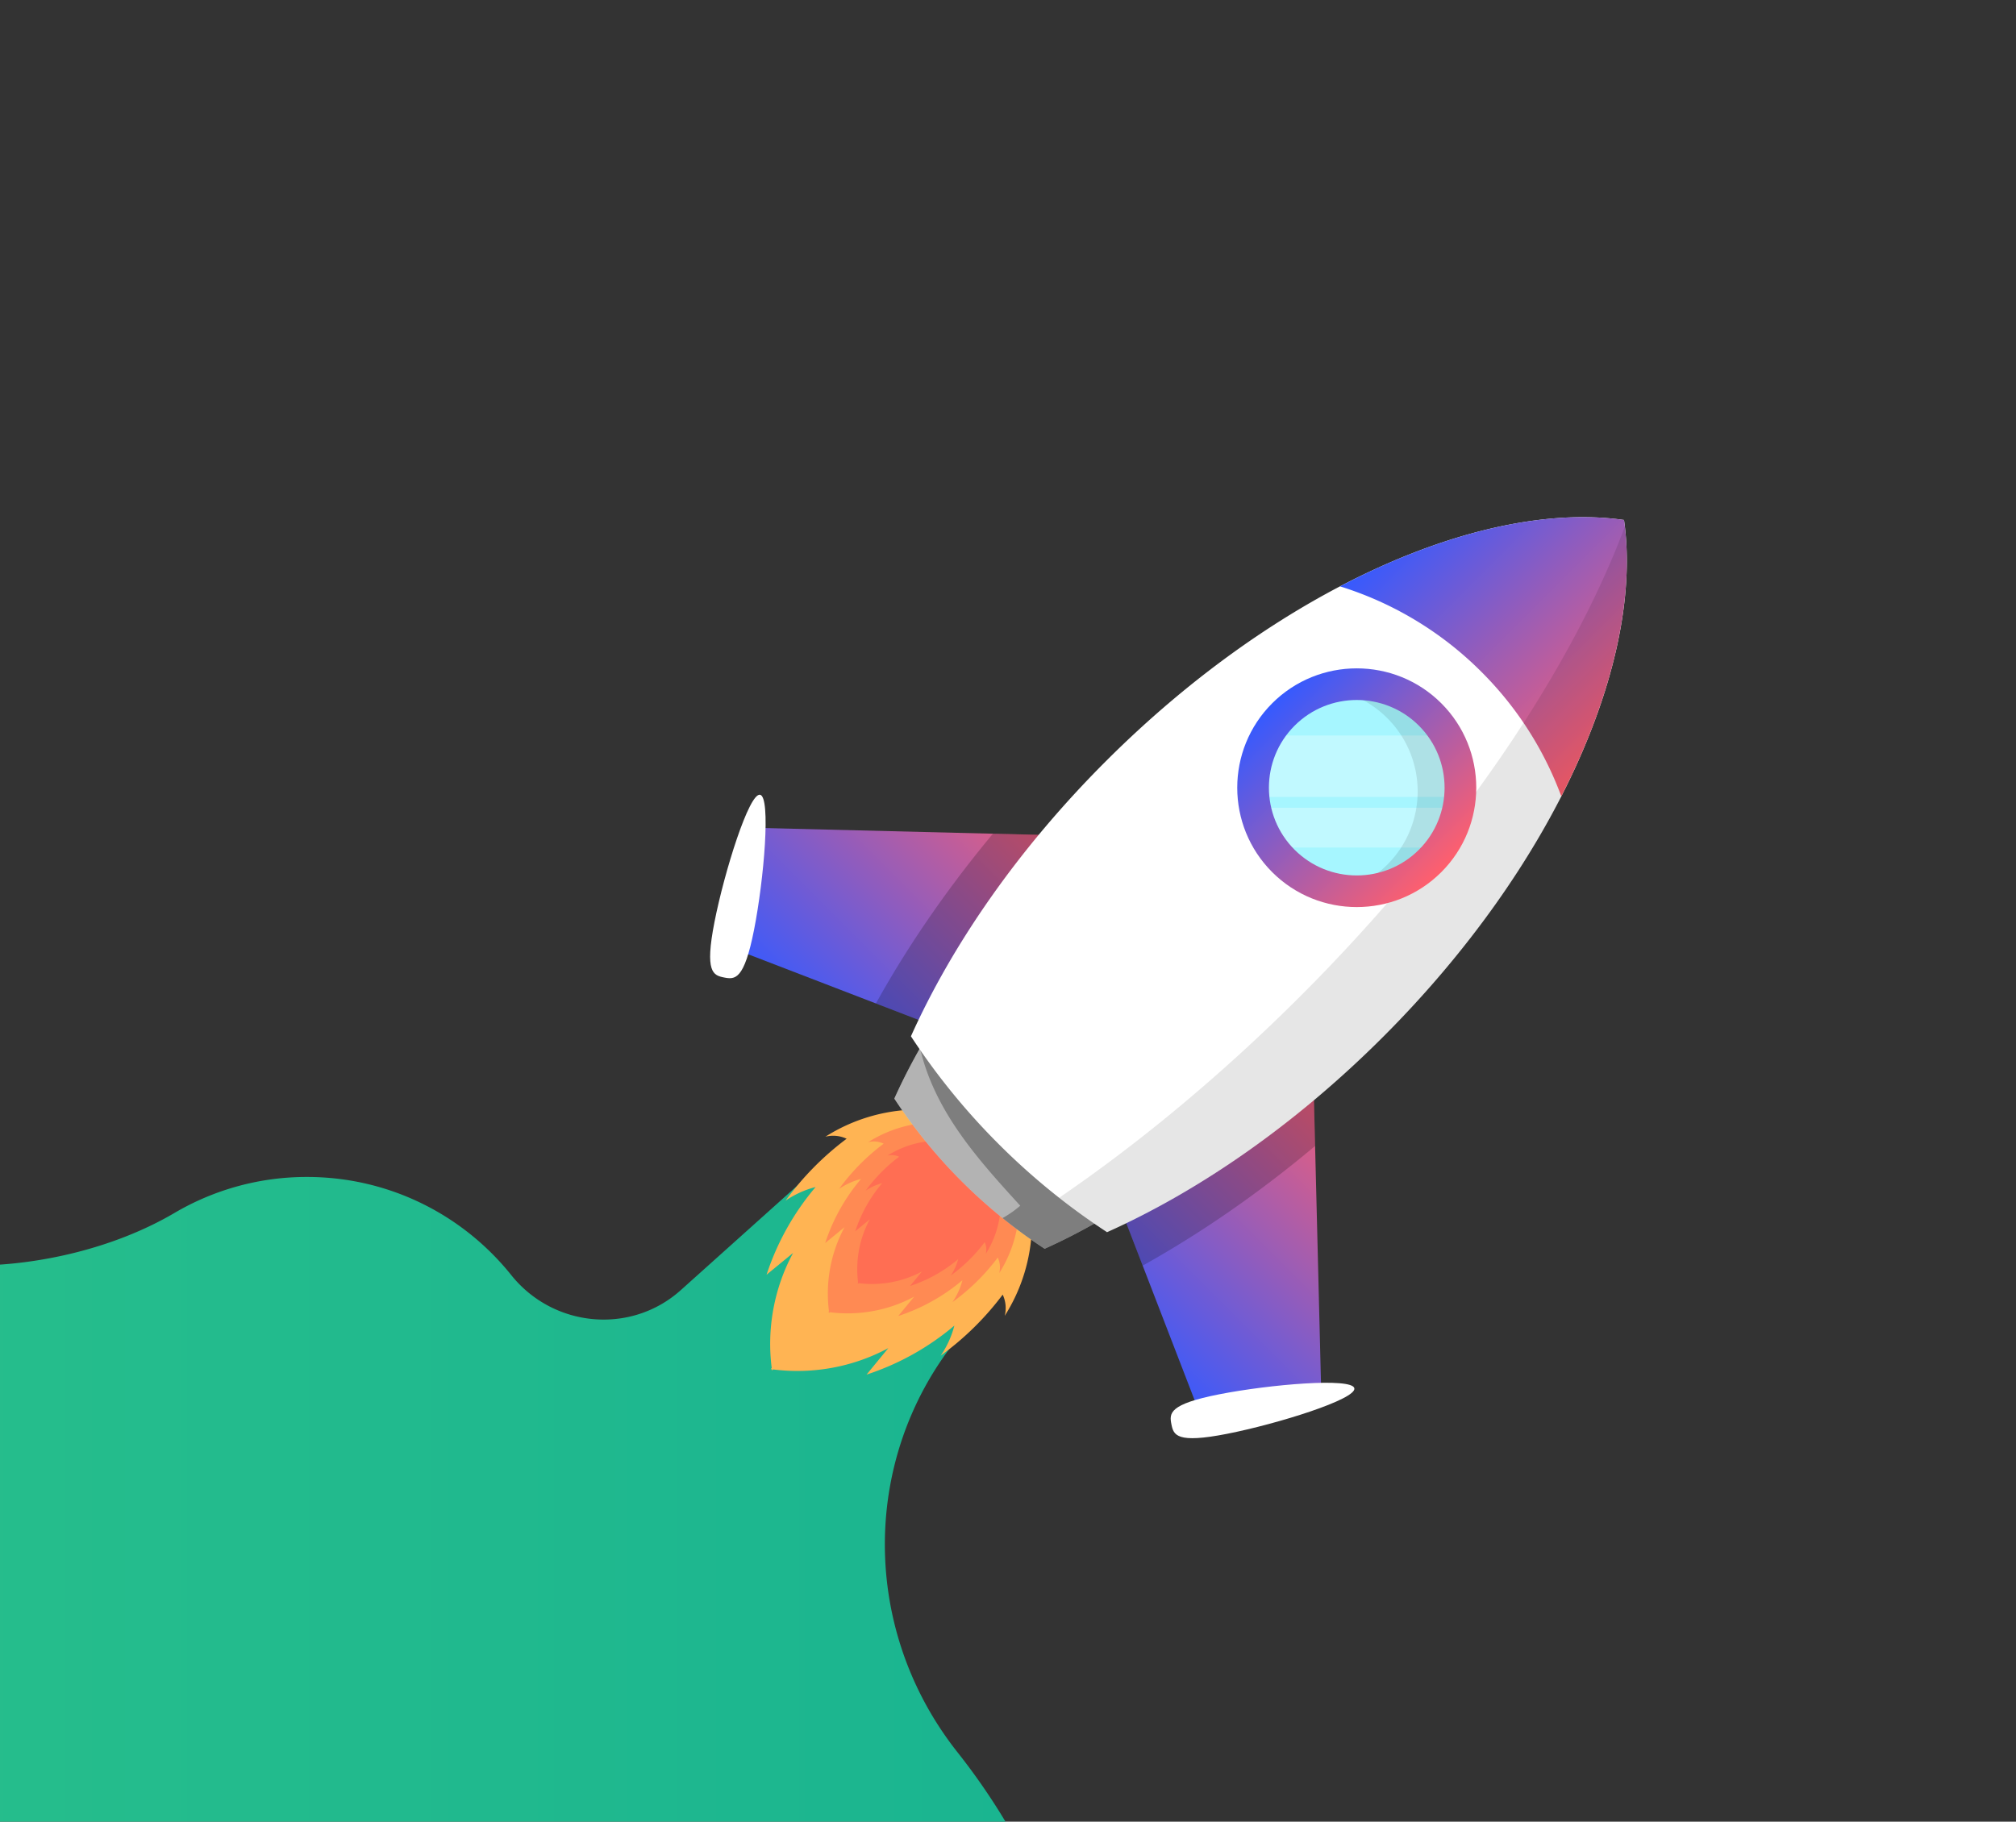
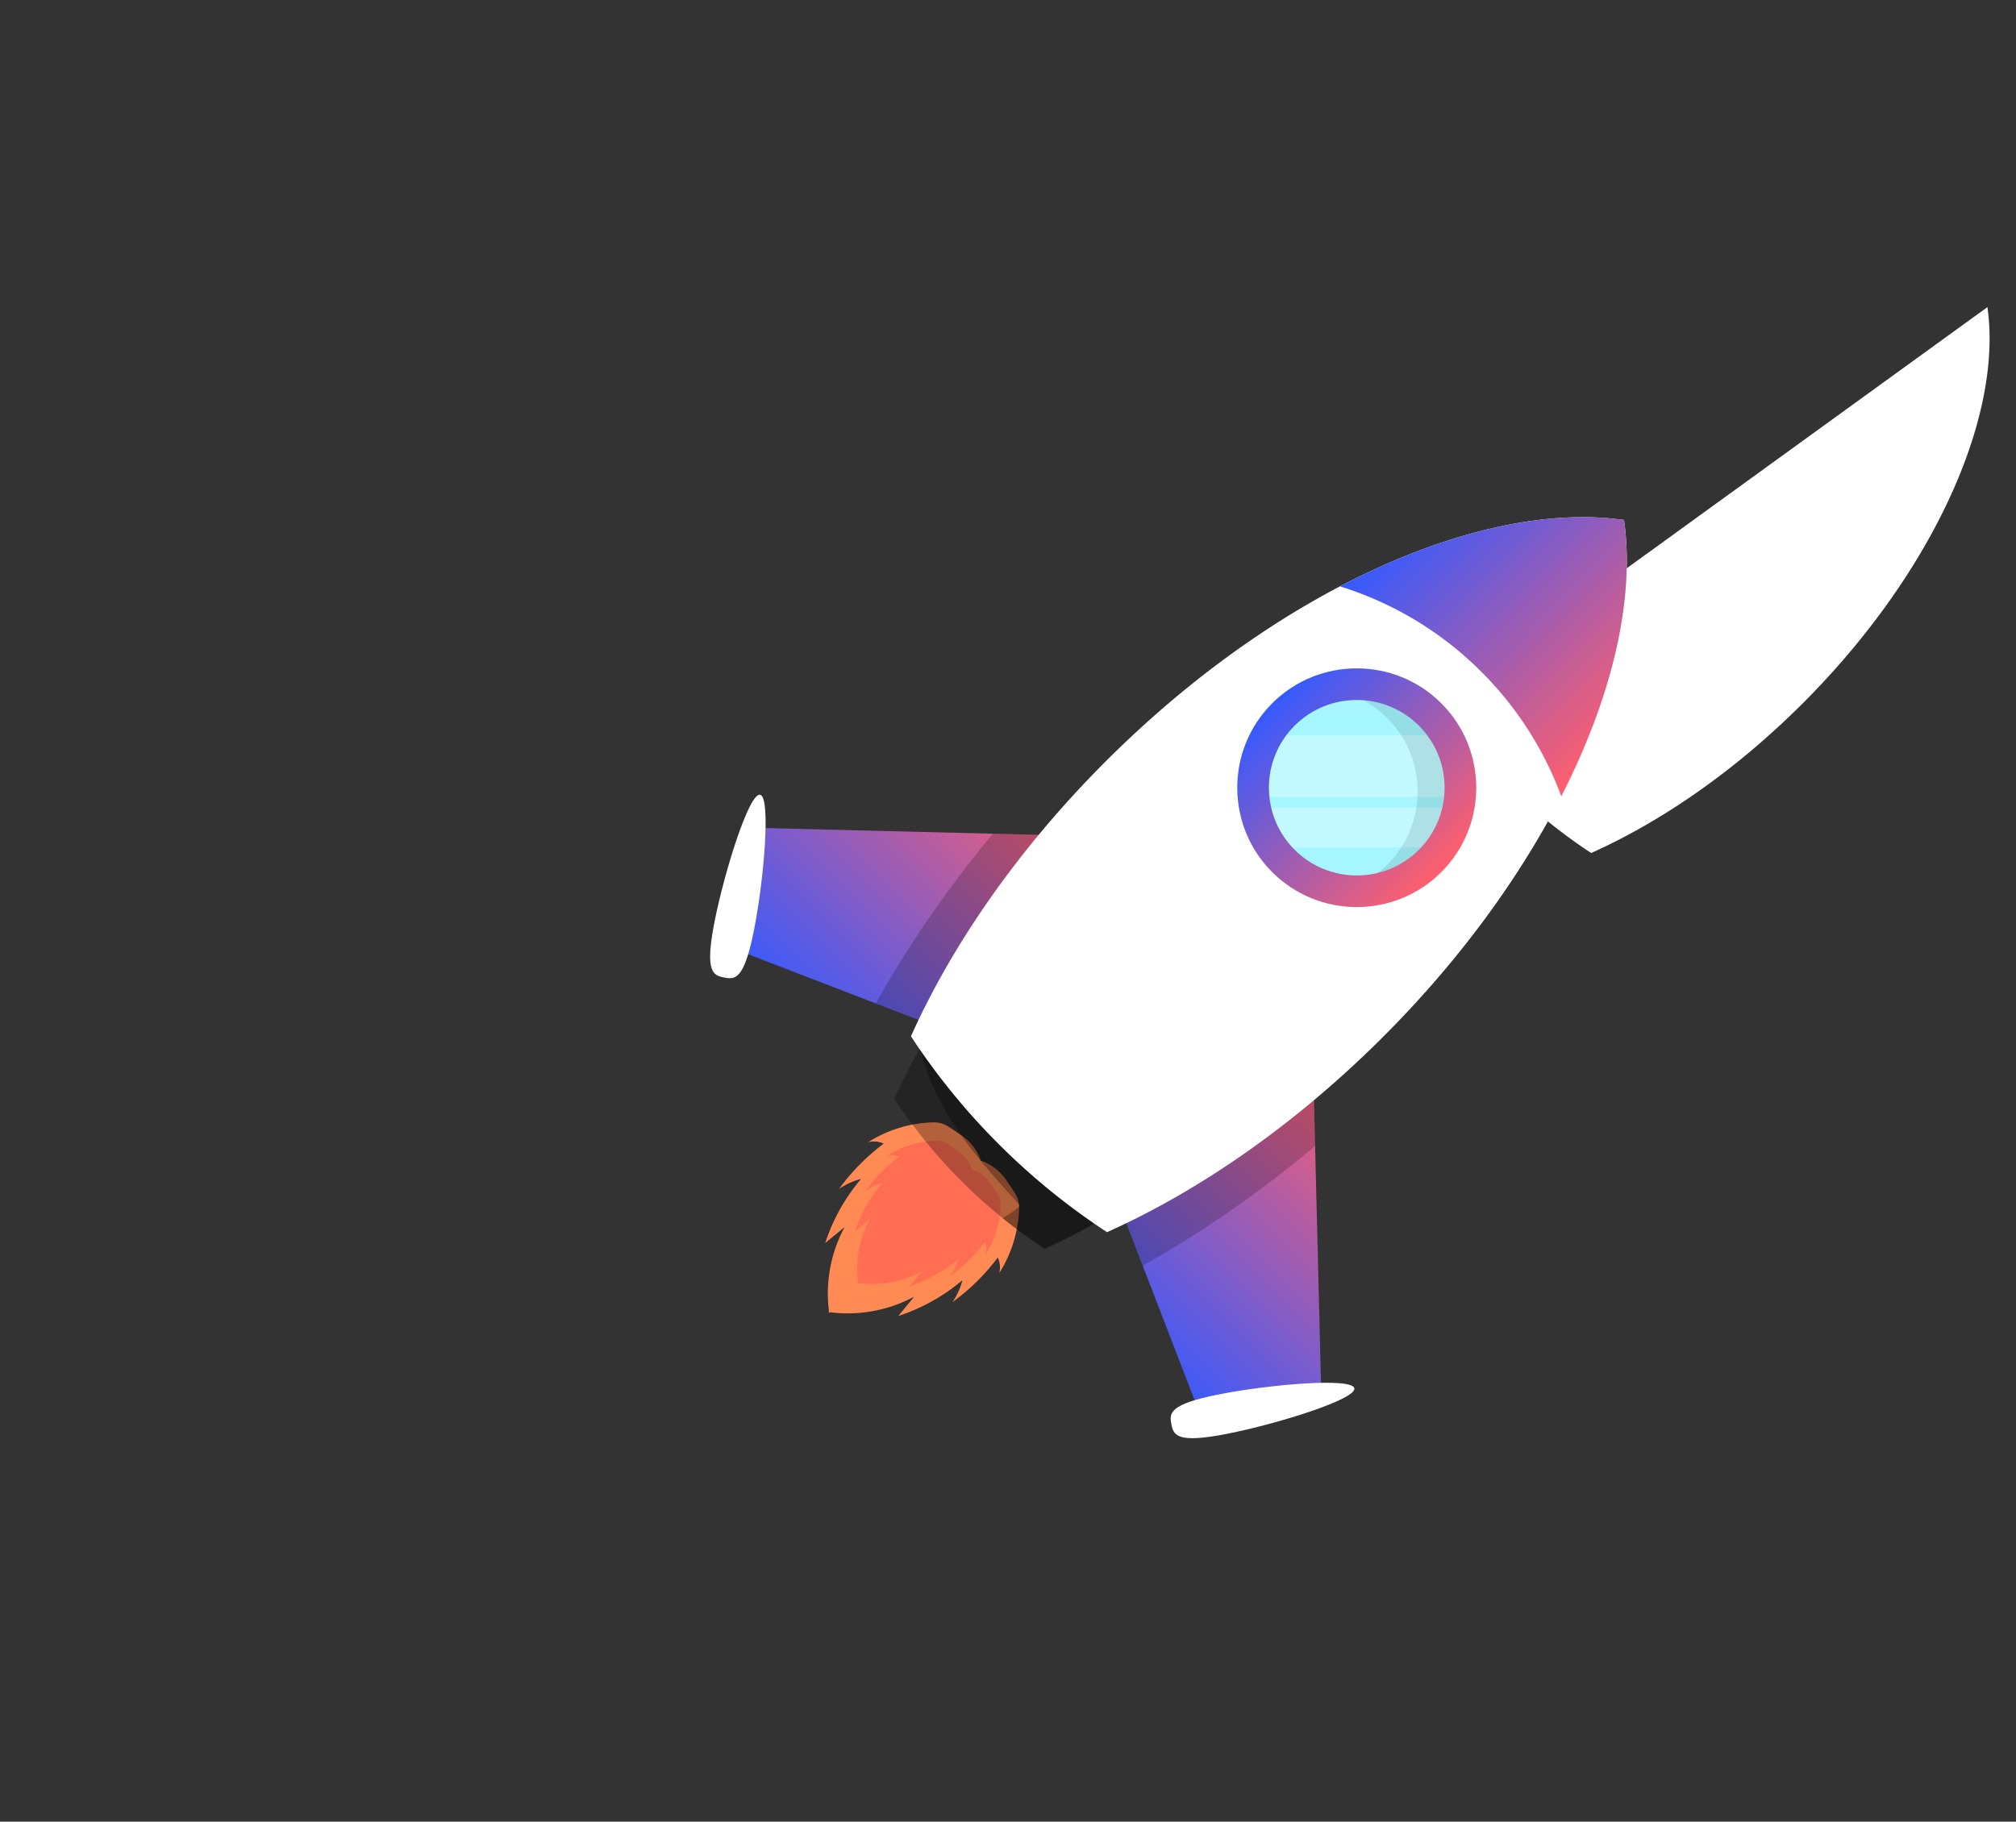
<svg xmlns="http://www.w3.org/2000/svg" width="312" height="282" fill="none" viewBox="0 0 312 282">
  <rect x="0" y="0" width="312" height="282" fill="#333333" stroke="none" />
  <g clip-path="url(#a)">
-     <path fill="url(#b)" d="M379.546 313.333c-.661-45.512 7.009-21.561-38.545-22.333-34.485-.585-90.769-16.652-116.801-4.287-11.571 5.496-26.189 15.27-38.999 15.27-10.899 0-21.864-5.727-26.973-15.355a101.401 101.401 0 0 0-10.045-15.377c-16.179-20.456-14.824-49.658 3.628-68.092l4.429-4.425a10.64 10.64 0 0 0-1.1-16.011l-2.147-1.624c-8.468-6.408-20.291-5.914-28.196 1.178l-19.269 17.287-.176.157c-7.747 6.933-19.73 5.782-26.227-2.332-7.415-9.262-18.821-15.194-31.616-15.194a40.282 40.282 0 0 0-20.497 5.566c-9.084 5.345-20.796 8.157-31.336 8.157a36.657 36.657 0 0 0-17.544 4.439c-12.347 6.703-27.574 13.698-41.623 13.698-19.463 0-36.883 8.743-48.537 22.513-9.073 10.721-23.185 18.344-37.227 18.609-43.345.821-78.283 36.81-77.84 80.119.444 43.419 35.813 78.478 79.379 78.478 39.967 0 73.034-29.508 78.567-67.907.401-2.787 2.842-4.867 5.658-4.867 10.81 0 20.986-2.7 29.896-7.457a.527.527 0 0 1 .776.469c0 55.949 45.4 101.305 101.404 101.305 4.493 0 8.917-.293 13.255-.859 31.764-4.145 71.327.535 103.36.535 13.527 0 26.111-4.031 36.614-10.956 19.879-13.106 49.141-24.74 72.95-24.74 47.248 0 85.469-38.606 84.782-85.964Z" />
-     <path fill="#FFB453" d="M155.493 203.695a26.998 26.998 0 0 0 4.205-13.716c.065-2.446-1.25-3.702-2.578-5.758-1.304-2.019-3.26-3.586-5.538-4.349-.765-2.276-2.333-4.23-4.353-5.533-2.058-1.327-3.316-2.641-5.764-2.575a27.05 27.05 0 0 0-13.729 4.201 4.916 4.916 0 0 1 3.289.314 44.893 44.893 0 0 0-9.447 9.582 14.818 14.818 0 0 1 4.647-2.109 40.483 40.483 0 0 0-7.592 13.578l4.103-3.366c-2.924 5.4-4.09 11.726-3.301 17.813l-.166.166c.063.008.126.014.189.023l.023.189.166-.166c6.093.788 12.426-.378 17.83-3.298l-3.369 4.099a40.554 40.554 0 0 0 13.591-7.584 14.782 14.782 0 0 1-2.11 4.642 44.908 44.908 0 0 0 9.59-9.437 4.913 4.913 0 0 1 .314 3.284Z" />
    <path fill="#FF8A53" d="M154.645 197.076a19.734 19.734 0 0 0 3.073-10.024c.048-1.787-.914-2.705-1.884-4.208-.953-1.475-2.383-2.619-4.048-3.178-.558-1.663-1.705-3.091-3.181-4.043-1.504-.97-2.423-1.931-4.213-1.883a19.78 19.78 0 0 0-10.033 3.07 3.592 3.592 0 0 1 2.404.23 32.79 32.79 0 0 0-6.904 7.002 10.826 10.826 0 0 1 3.396-1.541 29.57 29.57 0 0 0-5.548 9.923l2.998-2.46a21.696 21.696 0 0 0-2.412 13.017l-.122.121c.046.007.092.011.138.017.006.045.01.092.017.138l.122-.122c4.452.576 9.08-.275 13.03-2.41l-2.463 2.995a29.653 29.653 0 0 0 9.933-5.542 10.82 10.82 0 0 1-1.543 3.392 32.785 32.785 0 0 0 7.009-6.896c.353.742.435 1.607.231 2.402Z" />
    <path fill="#FF6E53" d="M152.562 194.09a14.8 14.8 0 0 0 2.305-7.517c.036-1.341-.685-2.029-1.413-3.157a5.871 5.871 0 0 0-3.035-2.383 5.857 5.857 0 0 0-2.386-3.032c-1.128-.727-1.818-1.448-3.16-1.412a14.838 14.838 0 0 0-7.524 2.302 2.698 2.698 0 0 1 1.802.173 24.597 24.597 0 0 0-5.177 5.251 8.104 8.104 0 0 1 2.546-1.156 22.219 22.219 0 0 0-4.161 7.442l2.249-1.845a16.27 16.27 0 0 0-1.809 9.762l-.091.091.104.013c.005.034.007.069.013.103l.091-.09a16.313 16.313 0 0 0 9.771-1.808l-1.846 2.247a22.236 22.236 0 0 0 7.448-4.157 8.104 8.104 0 0 1-1.156 2.544 24.574 24.574 0 0 0 5.256-5.172c.264.556.326 1.205.173 1.801Z" />
    <path fill="url(#c)" d="m204.466 215.198-1.295-52.119-35.068 1.407 1.409-35.033-52.17-1.293-4 18.623 52.317 20.145 20.165 52.267 18.642-3.997Z" />
    <path fill="#000" d="m169.513 129.453-15.851-.393c-7.167 8.619-13.233 17.483-18.107 26.276l30.105 11.592 11.185 28.99c8.937-4.982 17.943-11.18 26.683-18.518l-.356-14.322-35.067 1.408 1.408-35.033Z" opacity=".2" />
-     <path fill="#fff" d="M222.993 108.804c-16.837-2.401-41.066 8.247-61.442 28.604-10.393 10.381-18.249 21.763-23.143 32.657a80.474 80.474 0 0 0 10.435 12.817 80.551 80.551 0 0 0 12.83 10.425c10.904-4.889 22.296-12.738 32.689-23.119 20.376-20.358 31.035-44.564 28.631-61.384Z" />
+     <path fill="#fff" d="M222.993 108.804a80.474 80.474 0 0 0 10.435 12.817 80.551 80.551 0 0 0 12.83 10.425c10.904-4.889 22.296-12.738 32.689-23.119 20.376-20.358 31.035-44.564 28.631-61.384Z" />
    <path fill="#000" d="M222.993 108.804c-16.837-2.401-41.066 8.247-61.442 28.604-10.393 10.381-18.249 21.763-23.143 32.657a80.474 80.474 0 0 0 10.435 12.817 80.551 80.551 0 0 0 12.83 10.425c10.904-4.889 22.296-12.738 32.689-23.119 20.376-20.358 31.035-44.564 28.631-61.384Z" opacity=".3" />
    <path fill="#000" d="M142.391 162.249c.881 3.911 2.596 7.653 4.736 11.063 3.041 4.846 6.915 9.105 10.768 13.334a16.571 16.571 0 0 1-2.735 1.914 80.255 80.255 0 0 0 6.512 4.746c4.588-2.057 9.263-4.645 13.914-7.719.031-1.789-.27-3.606-.78-5.325-1.353-4.559-4.047-8.592-6.837-12.445-2.654-3.668-5.57-7.366-9.614-9.408-3.84-1.941-8.31-1.847-12.707-1.503a104.868 104.868 0 0 0-3.257 5.343Z" opacity=".3" />
    <path fill="#fff" d="M251.334 80.492c-21.967-3.133-53.579 10.76-80.164 37.319-13.559 13.545-23.81 28.394-30.193 42.607a104.876 104.876 0 0 0 13.614 16.722 105.008 105.008 0 0 0 16.738 13.601c14.227-6.378 29.091-16.619 42.649-30.163 26.586-26.559 40.492-58.141 37.356-80.086Z" />
    <path fill="url(#d)" d="M229.266 104.003a53.236 53.236 0 0 1 12.361 19.263c7.953-15.552 11.441-30.637 9.706-42.774-12.444-1.775-27.983 1.918-43.95 10.278a53.27 53.27 0 0 1 21.883 13.233Z" />
    <path fill="#fff" d="M116.702 143.917c-1.537 7.811-2.946 7.732-4.637 7.4-1.691-.332-3.025-.792-1.488-8.603 1.538-7.811 5.364-20.015 7.055-19.683 1.692.332.607 13.075-.93 20.886Zm71.993 71.922c-7.819 1.536-7.739 2.943-7.407 4.633.333 1.69.793 3.022 8.611 1.486 7.819-1.536 20.035-5.358 19.703-7.048-.333-1.69-13.088-.606-20.907.929Z" />
-     <path fill="#000" d="M251.457 81.544c-8.269 22.084-25.856 48.336-50.248 72.704-12.211 12.199-24.892 22.689-37.287 31.162a104.53 104.53 0 0 0 7.407 5.331c14.227-6.378 29.091-16.619 42.649-30.163 26.166-26.141 40.037-57.139 37.479-79.034Z" opacity=".1" />
    <path fill="#A6F6FF" d="M209.973 137.976c8.865 0 16.052-7.18 16.052-16.036 0-8.857-7.187-16.036-16.052-16.036-8.865 0-16.051 7.179-16.051 16.036 0 8.856 7.186 16.036 16.051 16.036Z" />
    <path fill="#fff" d="M223.839 113.857h-27.732a16.03 16.03 0 0 0-2.12 9.509h31.972a16.015 16.015 0 0 0-2.12-9.509Zm-.763 17.343a15.957 15.957 0 0 0 2.648-6.159h-31.499a15.94 15.94 0 0 0 2.647 6.159h26.204Z" opacity=".3" />
    <path fill="#000" d="M221.323 110.6c-4.334-4.33-10.531-5.664-16.014-4.006a15.982 15.982 0 0 1 9.391 4.573c6.268 6.263 6.268 16.416 0 22.679a15.981 15.981 0 0 1-6.686 4.006c4.734.578 9.675-.943 13.309-4.573 6.269-6.263 6.269-16.416 0-22.679Z" opacity=".1" />
    <path fill="url(#e)" d="M196.889 135.01c-7.214-7.207-7.214-18.934 0-26.142 7.215-7.207 18.953-7.207 26.168 0 7.214 7.208 7.214 18.935 0 26.143-7.214 7.207-18.953 7.207-26.168-.001Zm22.701-22.678c-5.302-5.297-13.93-5.297-19.233 0-5.303 5.297-5.303 13.917 0 19.214 5.303 5.298 13.931 5.298 19.233 0 5.302-5.297 5.302-13.917 0-19.214Z" />
  </g>
  <defs>
    <linearGradient id="b" x1="-227.1" x2="379.664" y1="302.69" y2="302.69" gradientUnits="userSpaceOnUse">
      <stop stop-color="#36C986" />
      <stop offset="1" stop-color="#0AA996" />
    </linearGradient>
    <linearGradient id="c" x1="148.433" x2="187.045" y1="184.138" y2="145.488" gradientUnits="userSpaceOnUse">
      <stop stop-color="#355AFF" />
      <stop offset="1" stop-color="#FF5F6D" />
    </linearGradient>
    <linearGradient id="d" x1="220.943" x2="254.296" y1="77.224" y2="110.61" gradientUnits="userSpaceOnUse">
      <stop stop-color="#355AFF" />
      <stop offset="1" stop-color="#FF5F6D" />
    </linearGradient>
    <linearGradient id="e" x1="196.89" x2="223.032" y1="108.868" y2="135.036" gradientUnits="userSpaceOnUse">
      <stop stop-color="#355AFF" />
      <stop offset="1" stop-color="#FF5F6D" />
    </linearGradient>
    <clipPath id="a">
      <path fill="#fff" d="M-200 0h512v341h-512z" />
    </clipPath>
  </defs>
</svg>